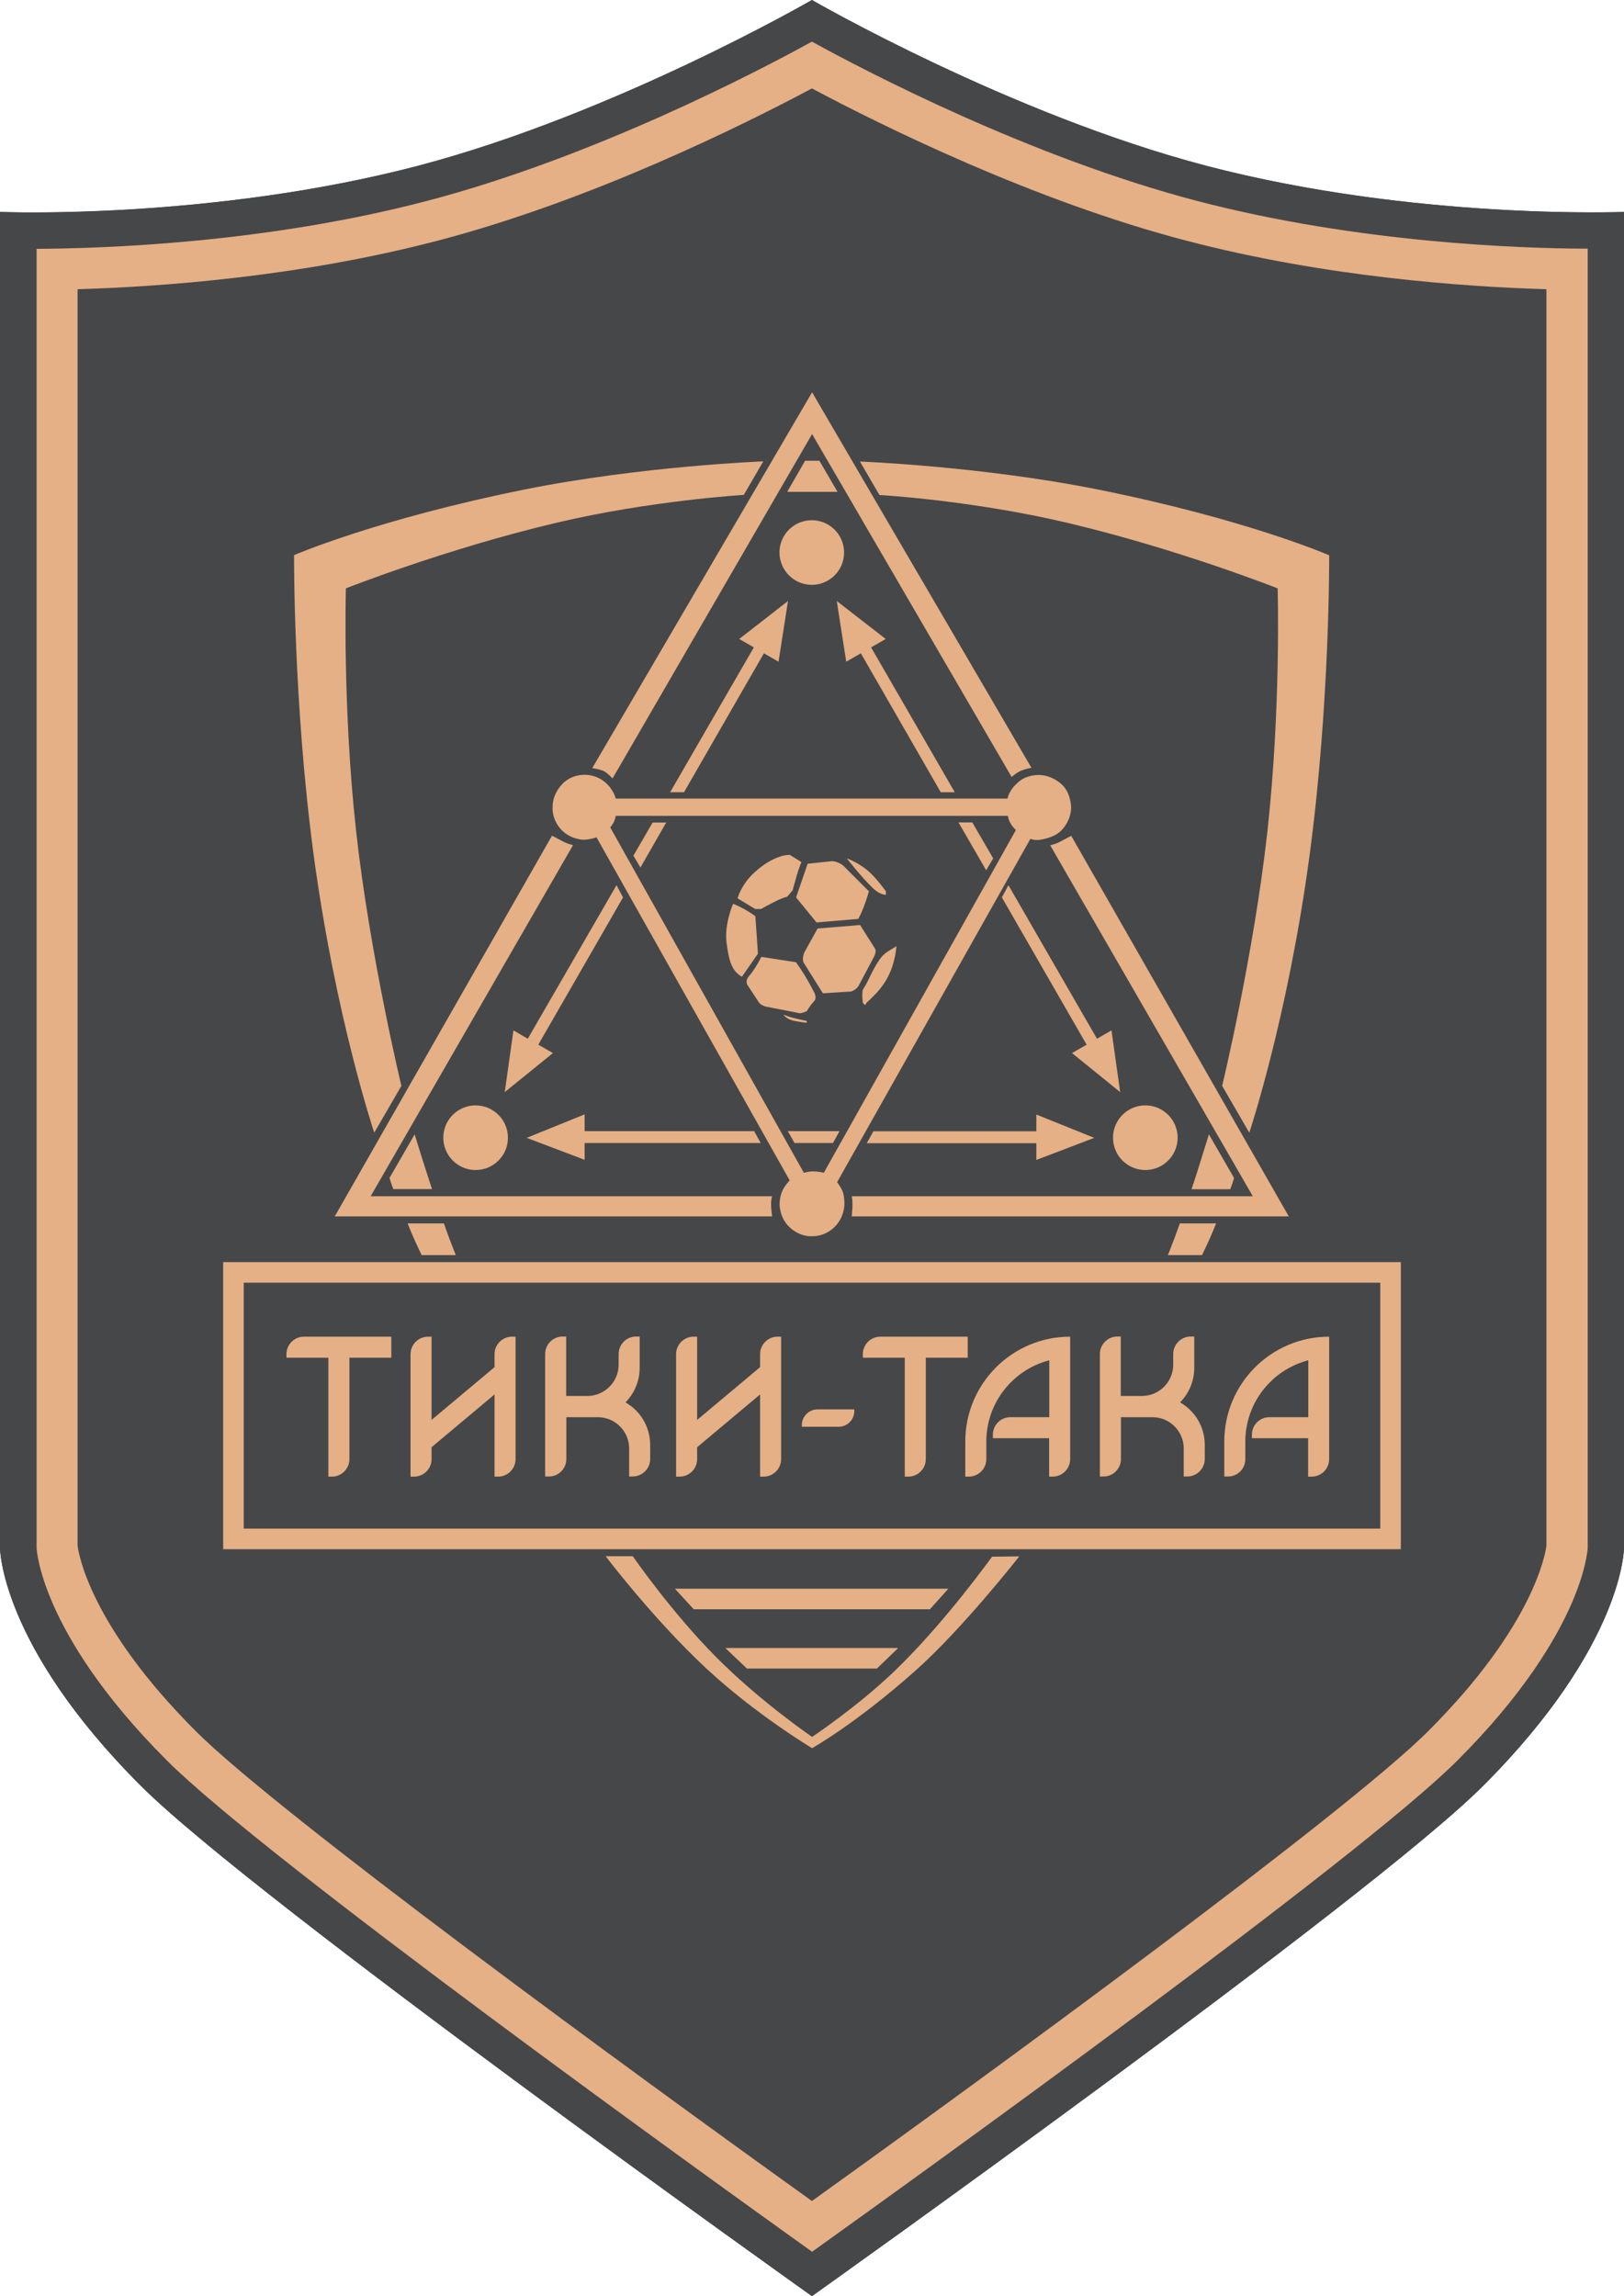
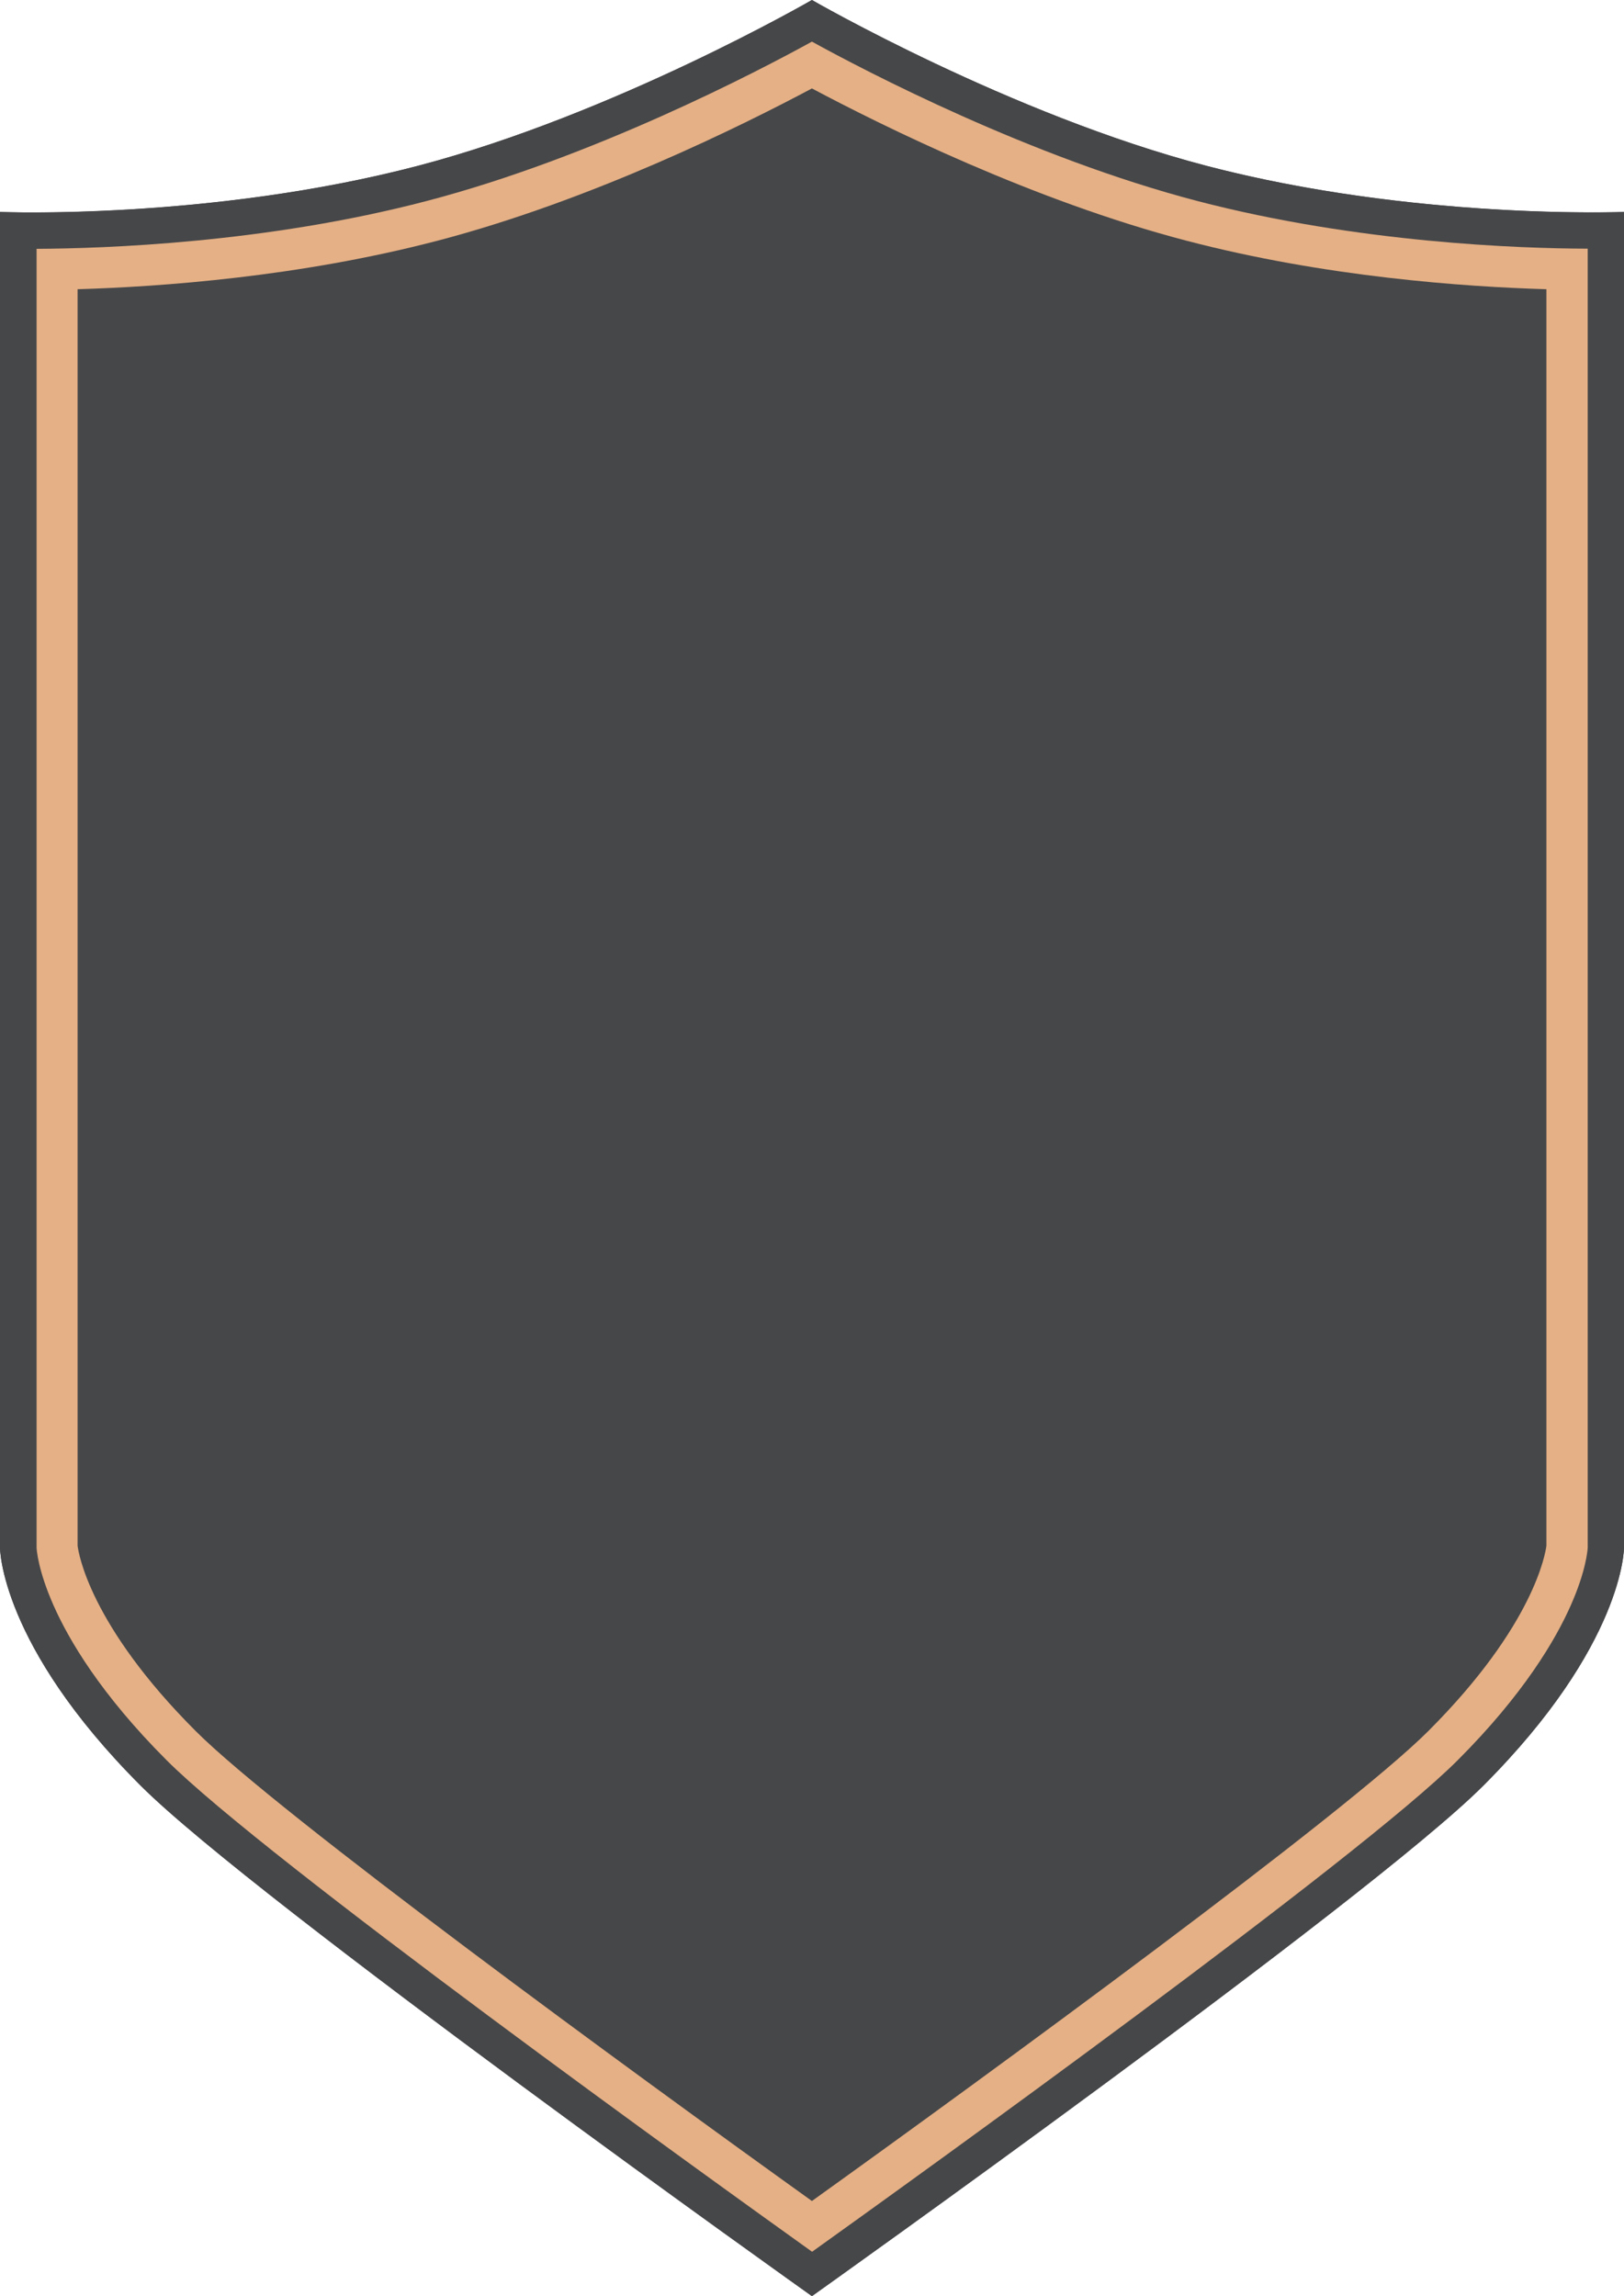
<svg xmlns="http://www.w3.org/2000/svg" version="1.1" id="Слой_2" x="0px" y="0px" viewBox="0 0 106.53 150.61" style="enable-background:new 0 0 106.53 150.61;" xml:space="preserve">
  <style type="text/css"> .st0{fill-rule:evenodd;clip-rule:evenodd;fill:#464749;} .st1{fill-rule:evenodd;clip-rule:evenodd;fill:#E5B085;} .st2{fill:#E5B085;} .st3{fill:#464749;} </style>
  <g>
    <g id="Основа_копия_5">
      <g>
        <path class="st0" d="M79.13,10.88C66.24,7.5,53.26,0,53.26,0S40.3,7.5,27.4,10.88C13.74,14.45,0,13.9,0,13.9v87.61 c0,0-0.02,6.36,9.23,15.61c7.51,7.51,44.03,33.48,44.03,33.48s36.53-25.97,44.04-33.48c9.25-9.26,9.23-15.61,9.23-15.61V13.9 C106.53,13.9,92.8,14.45,79.13,10.88z" />
      </g>
    </g>
    <g id="Логос">
      <g>
-         <path class="st1" d="M67.83,55.08c0.14,0.02,0.3,0.01,0.3,0.01s0.98-0.09,1.49-0.62c0.71-0.74,0.64-1.56,0.64-1.56 s-0.02-0.91-0.59-1.44c-0.73-0.69-1.56-0.64-1.56-0.64s-0.71-0.02-1.24,0.41c-0.71,0.57-0.78,1.14-0.78,1.14h-25.7 c0,0-0.12-0.6-0.73-1.1c-0.61-0.5-1.3-0.46-1.3-0.46s-0.86-0.06-1.49,0.62c-0.68,0.73-0.62,1.49-0.62,1.49s-0.09,0.8,0.59,1.51 c0.63,0.66,1.51,0.64,1.51,0.64s0.21-0.02,0.41-0.06c0.2-0.04,0.37-0.1,0.37-0.1L51.8,77.42c0,0-0.33,0.33-0.5,0.73 c-0.16,0.37-0.16,0.82-0.16,0.82s-0.03,0.88,0.65,1.52c0.73,0.68,1.48,0.59,1.48,0.59s0.83,0.07,1.53-0.66 c0.61-0.64,0.59-1.44,0.59-1.44s0.01-0.5-0.11-0.82c-0.14-0.35-0.37-0.62-0.37-0.62l12.68-22.52 C67.59,55.02,67.7,55.06,67.83,55.08z M54.04,76.92c0,0-0.34-0.09-0.69-0.09c-0.31,0-0.62,0.09-0.62,0.09l-12.7-22.65 c0,0,0.15-0.18,0.24-0.36c0.09-0.2,0.12-0.4,0.12-0.4h25.72c0,0,0.04,0.25,0.17,0.48c0.13,0.24,0.36,0.45,0.36,0.45L54.04,76.92z M57.79,62.81c-0.37,0.48-0.67,1.14-0.9,1.6c-0.15,0.3-0.3,0.51-0.3,0.51s-0.04,0.27-0.02,0.51c0.01,0.19,0.02,0.31,0.02,0.31 s0.09,0.17,0.16,0.17c0.04,0,0.07-0.12,0.07-0.12s0.33-0.29,0.72-0.71c0.23-0.25,0.52-0.65,0.68-0.96 c0.54-1.02,0.58-2.06,0.58-2.06s-0.15,0.09-0.36,0.22C58.26,62.4,58.02,62.52,57.79,62.81z M62.88,53.95l1.81,3.13l0.46-0.78 l-1.37-2.36H62.88z M24.32,78.45l13.27-23.02c0,0-0.34-0.07-0.64-0.23c-0.28-0.15-0.74-0.39-0.74-0.39L21.96,79.78h28.69 c0,0-0.07-0.49-0.07-0.76c0-0.42,0.07-0.56,0.07-0.56H24.32z M57.44,62.43c0.01-0.1-0.03-0.19-0.03-0.19l-0.99-1.57l-2.79,0.23 l-0.87,1.57c0,0-0.08,0.2-0.09,0.37c-0.01,0.14,0.03,0.27,0.03,0.27l1.28,2.04l1.86-0.12c0,0,0.14-0.05,0.27-0.14 c0.1-0.08,0.2-0.21,0.2-0.21l1.05-1.98C57.35,62.71,57.42,62.56,57.44,62.43z M31.2,72.5c-1.17,0-2.12,0.95-2.12,2.12 s0.95,2.12,2.12,2.12c1.17,0,2.12-0.95,2.12-2.12S32.36,72.5,31.2,72.5z M26.74,80.24c0,0,0.18,0.47,0.38,0.92 c0.25,0.57,0.54,1.16,0.54,1.16h2.24c0,0-0.23-0.57-0.44-1.13c-0.18-0.47-0.34-0.95-0.34-0.95H26.74z M25.55,77.26 c0,0,0.06,0.2,0.12,0.38c0.06,0.19,0.13,0.35,0.13,0.35h2.54c0,0-0.29-0.88-0.58-1.79c-0.28-0.88-0.56-1.8-0.56-1.8L25.55,77.26z M34.62,68.13l-0.94-0.55l-0.57,4.05l3.16-2.56l-0.96-0.55l5.56-9.66l-0.43-0.8L34.62,68.13z M34.55,74.63l3.8,1.44v-1.1H49.9 l-0.43-0.78H38.35v-1.1L34.55,74.63z M53.56,60.5l2.74-0.23c0,0,0.2-0.36,0.35-0.76c0.19-0.49,0.35-1.05,0.35-1.05l-1.69-1.69 c0,0-0.16-0.12-0.32-0.19c-0.18-0.08-0.38-0.1-0.38-0.1l-1.63,0.17l-0.76,2.21L53.56,60.5z M49.9,59.63c0,0,0.63-0.35,1.13-0.59 c0.34-0.16,0.61-0.23,0.61-0.23l0.35-0.41c0,0,0.12-0.44,0.25-0.89c0.13-0.48,0.33-0.97,0.33-0.97l-0.76-0.47 c0,0-0.97-0.07-2.31,1.14c-0.88,0.8-1.12,1.71-1.12,1.71l1.16,0.7H49.9z M52.12,74.97h2.52l0.43-0.78h-3.39L52.12,74.97z M76.61,82.32h2.24c0,0,0.29-0.59,0.54-1.16c0.2-0.45,0.38-0.92,0.38-0.92h-2.38c0,0-0.16,0.48-0.34,0.95 C76.84,81.75,76.61,82.32,76.61,82.32z M70.01,34.29c7.28,1.72,13.8,4.3,13.8,4.3s0.23,7.75-0.67,15.92 c-0.9,8.13-2.97,16.71-2.97,16.71l1.78,3.07c0,0,2.52-7.52,3.96-18.23c1.34-10.04,1.28-19.64,1.28-19.64s-5.42-2.36-15.15-4.31 c-7.62-1.53-15.63-1.84-15.63-1.84l1.28,2.2C57.7,32.46,63.79,32.82,70.01,34.29z M70.27,54.82c0,0-0.46,0.24-0.74,0.39 c-0.29,0.16-0.64,0.23-0.64,0.23l13.29,23.02H55.87c0,0,0.05,0.15,0.05,0.56c0,0.28-0.05,0.76-0.05,0.76h28.67L70.27,54.82z M44.87,51.96l5.24-9.11l0.96,0.55l0.62-3.98l-3.2,2.49l0.96,0.55l-5.49,9.5H44.87z M52.92,67.08v-0.12c0,0-0.56-0.11-0.93-0.21 c-0.36-0.1-0.59-0.2-0.59-0.2s0.09,0.21,0.49,0.35C52.25,67.02,52.92,67.08,52.92,67.08z M52.59,66.44 c0.14-0.03,0.33-0.12,0.33-0.12s0.21-0.35,0.4-0.56c0.1-0.11,0.12-0.14,0.12-0.14s0.06-0.09,0.06-0.19 c0-0.13-0.06-0.28-0.06-0.28s-0.31-0.61-0.64-1.16c-0.28-0.46-0.59-0.88-0.59-0.88l-2.27-0.35c0,0-0.19,0.38-0.42,0.74 c-0.2,0.31-0.45,0.6-0.45,0.6s-0.07,0.1-0.09,0.22c-0.02,0.12,0.03,0.25,0.03,0.25l0.76,1.16c0,0,0.07,0.1,0.16,0.16 c0.13,0.08,0.3,0.13,0.3,0.13l2.1,0.41C52.34,66.44,52.46,66.47,52.59,66.44z M49.55,60.09c0,0-0.37-0.27-0.74-0.47 c-0.36-0.2-0.72-0.34-0.72-0.34s-0.59,1.32-0.43,2.56c0.08,0.6,0.18,1.23,0.43,1.66c0.24,0.41,0.58,0.56,0.58,0.56l1.05-1.51 L49.55,60.09z M41.55,56.12l0.46,0.78l1.69-2.95h-0.89L41.55,56.12z M57.29,58.28c0.45,0.42,0.82,0.41,0.82,0.41v-0.23 c0,0-0.47-0.67-0.98-1.17c-0.74-0.71-1.58-0.99-1.58-0.99S56.54,57.58,57.29,58.28z M14.64,82.78v18.83h77.25V82.78H14.64z M90.54,100.26H15.99V84.13h74.55V100.26z M56.04,92.55v-0.11h-2.41c-0.57,0-1.03,0.46-1.03,1.03v0.11h2.41 C55.58,93.58,56.04,93.12,56.04,92.55z M59.35,96.85h0.23c0.63,0,1.15-0.51,1.15-1.15v-6.65h2.75v-1.38h-5.73 c-0.63,0-1.15,0.51-1.15,1.15v0.23h2.75V96.85z M53.25,38.36c1.17,0,2.12-0.95,2.12-2.12c0-1.17-0.95-2.12-2.12-2.12 c-1.17,0-2.12,0.95-2.12,2.12C51.14,37.42,52.09,38.36,53.25,38.36z M73.53,95.7v-2.75h2.06c1.14,0,2.06,0.92,2.06,2.06v1.83 h0.23c0.63,0,1.15-0.51,1.15-1.15v-0.92c0-1.19-0.65-2.24-1.62-2.79c0.57-0.58,0.93-1.38,0.93-2.26v-2.06h-0.23 c-0.63,0-1.15,0.51-1.15,1.15v0.69c0,1.14-0.92,2.06-2.06,2.06h-1.38v-3.9H73.3c-0.63,0-1.15,0.51-1.15,1.15v8.03h0.23 C73.01,96.85,73.53,96.33,73.53,95.7z M57.52,109.44l1.4-1.35H47.58l1.42,1.35H57.52z M28.31,95.7v-0.78l4.13-3.46v5.39h0.23 c0.63,0,1.15-0.51,1.15-1.15v-8.03h-0.23c-0.63,0-1.15,0.51-1.15,1.15v0.85l-4.13,3.46v-5.46h-0.23c-0.63,0-1.15,0.51-1.15,1.15 v8.03h0.23C27.8,96.85,28.31,96.33,28.31,95.7z M45.73,95.7v-0.78l4.13-3.46v5.39h0.23c0.63,0,1.15-0.51,1.15-1.15v-8.03h-0.23 c-0.63,0-1.15,0.51-1.15,1.15v0.85l-4.13,3.46v-5.46H45.5c-0.63,0-1.15,0.51-1.15,1.15v8.03h0.23 C45.22,96.85,45.73,96.33,45.73,95.7z M21.54,96.85h0.23c0.63,0,1.15-0.51,1.15-1.15v-6.65h2.75v-1.38h-5.73 c-0.63,0-1.15,0.51-1.15,1.15v0.23h2.75V96.85z M37.15,95.7v-2.75h2.06c1.14,0,2.06,0.92,2.06,2.06v1.83h0.23 c0.63,0,1.15-0.51,1.15-1.15v-0.92c0-1.19-0.65-2.24-1.62-2.79c0.57-0.58,0.93-1.38,0.93-2.26v-2.06h-0.23 c-0.63,0-1.15,0.51-1.15,1.15v0.69c0,1.14-0.92,2.06-2.06,2.06h-1.38v-3.9h-0.23c-0.63,0-1.15,0.51-1.15,1.15v8.03H36 C36.63,96.85,37.15,96.33,37.15,95.7z M63.32,96.85h0.23c0.63,0,1.15-0.51,1.15-1.15v-1.15c0-2.56,1.76-4.72,4.13-5.33v3.73 h-2.55c-0.63,0-1.15,0.51-1.15,1.15v0.23h3.69v2.52h0.23c0.63,0,1.15-0.51,1.15-1.15v-8.03c-3.8,0-6.88,3.08-6.88,6.88V96.85z M71.96,68.13l-5.81-10.07l-0.43,0.8l5.56,9.66l-0.96,0.55l3.16,2.56l-0.57-4.05L71.96,68.13z M75.13,76.74 c1.17,0,2.12-0.95,2.12-2.12s-0.95-2.12-2.12-2.12c-1.17,0-2.12,0.95-2.12,2.12S73.96,76.74,75.13,76.74z M62.21,104.2H44.27 l1.24,1.35H61L62.21,104.2z M54.89,39.42l0.62,3.98l0.96-0.55l5.24,9.11h0.92l-5.49-9.5l0.96-0.55L54.89,39.42z M53.75,30.22 h-0.94l-1.17,2.04h3.3L53.75,30.22z M71.78,74.63l-3.8-1.53v1.1H57.29l-0.43,0.78h11.12v1.1L71.78,74.63z M58.65,109.63 c-2.48,2.37-5.38,4.29-5.38,4.29s-3.39-2.31-6.29-5.23c-2.98-3-5.47-6.62-5.47-6.62h-1.78c0,0,3.1,4.1,6.61,7.37 c3.25,3.02,6.93,5.22,6.93,5.22s2.83-1.58,6.72-5.03c3.16-2.8,6.87-7.55,6.87-7.55l-1.78,0.02 C65.07,102.09,62.01,106.41,58.65,109.63z M80.95,77.26l-1.65-2.86c0,0-0.28,0.92-0.56,1.8C78.46,77.12,78.16,78,78.16,78h2.54 c0,0,0.06-0.17,0.13-0.35C80.89,77.46,80.95,77.26,80.95,77.26z M24.55,74.29l1.78-3.07c0,0-2.07-8.59-2.97-16.71 c-0.9-8.16-0.67-15.92-0.67-15.92s6.52-2.58,13.8-4.3c6.21-1.47,12.3-1.83,12.3-1.83l1.28-2.2c0,0-8.01,0.31-15.63,1.84 c-9.73,1.96-15.15,4.31-15.15,4.31s-0.06,9.59,1.28,19.64C22.02,66.77,24.55,74.29,24.55,74.29z M39.67,50.61 c0.28,0.18,0.51,0.45,0.51,0.45l13.09-22.59l13.09,22.49c0,0,0.25-0.22,0.47-0.34c0.31-0.17,0.83-0.26,0.83-0.26L53.27,25.73 L38.85,50.38C38.85,50.38,39.4,50.45,39.67,50.61z M81.69,95.7v-1.15c0-2.56,1.76-4.72,4.13-5.33v3.73h-2.55 c-0.63,0-1.15,0.51-1.15,1.15v0.23h3.69v2.52h0.23c0.63,0,1.15-0.51,1.15-1.15v-8.03c-3.8,0-6.88,3.08-6.88,6.88v2.29h0.23 C81.18,96.85,81.69,96.34,81.69,95.7z" />
-       </g>
+         </g>
    </g>
    <path class="st2" d="M53.26,5.8c4.55,2.42,14.5,7.36,24.58,9.99c9.09,2.38,18.22,3.02,23.6,3.18v82.41 c-0.06,0.48-0.8,5.21-7.74,12.15c-5.4,5.4-28.78,22.47-40.44,30.83c-11.66-8.36-35.03-25.42-40.43-30.83 c-6.95-6.95-7.68-11.67-7.74-12.15V18.97c5.38-0.16,14.51-0.8,23.6-3.18C38.77,13.16,48.72,8.22,53.26,5.8 M53.26,1.51 c0,0-12.71,7.35-25.34,10.66c-10.26,2.68-20.56,3-24.82,3c-1.3,0-2.04-0.03-2.04-0.03v85.86c0,0-0.02,6.23,9.05,15.3 c7.36,7.36,43.15,32.81,43.15,32.81s35.8-25.45,43.16-32.81c9.07-9.07,9.05-15.3,9.05-15.3V15.13c0,0-0.74,0.03-2.04,0.03 c-4.26,0-14.56-0.31-24.81-3C65.98,8.86,53.26,1.51,53.26,1.51L53.26,1.51z" />
    <path class="st3" d="M53.26,2.73c3.54,1.95,14.34,7.59,25.27,10.45c10.57,2.76,21.22,3.12,25.62,3.13v85.18c0,0,0,0.01,0,0.01 l0-0.02l0,0.03c-0.01,0.18-0.12,1.55-1.11,3.78c-0.99,2.24-3.08,5.82-7.42,10.16c-6.46,6.47-35.63,27.43-42.35,32.24 c-6.72-4.81-35.88-25.77-42.34-32.24c-4.34-4.34-6.43-7.92-7.42-10.16c-1.02-2.3-1.11-3.68-1.11-3.79V16.32 C6.78,16.3,17.44,15.95,28,13.18C38.93,10.32,49.72,4.68,53.26,2.73 M53.26,0c0,0-12.97,7.5-25.86,10.88 c-10.47,2.74-20.98,3.06-25.32,3.06C0.75,13.93,0,13.9,0,13.9v87.61c0,0-0.02,6.36,9.23,15.61c7.51,7.51,44.03,33.48,44.03,33.48 s36.53-25.97,44.04-33.48c9.25-9.26,9.23-15.61,9.23-15.61V13.9c0,0-0.75,0.03-2.08,0.03c-4.35,0-14.85-0.32-25.32-3.06 C66.24,7.5,53.26,0,53.26,0L53.26,0z" />
  </g>
</svg>